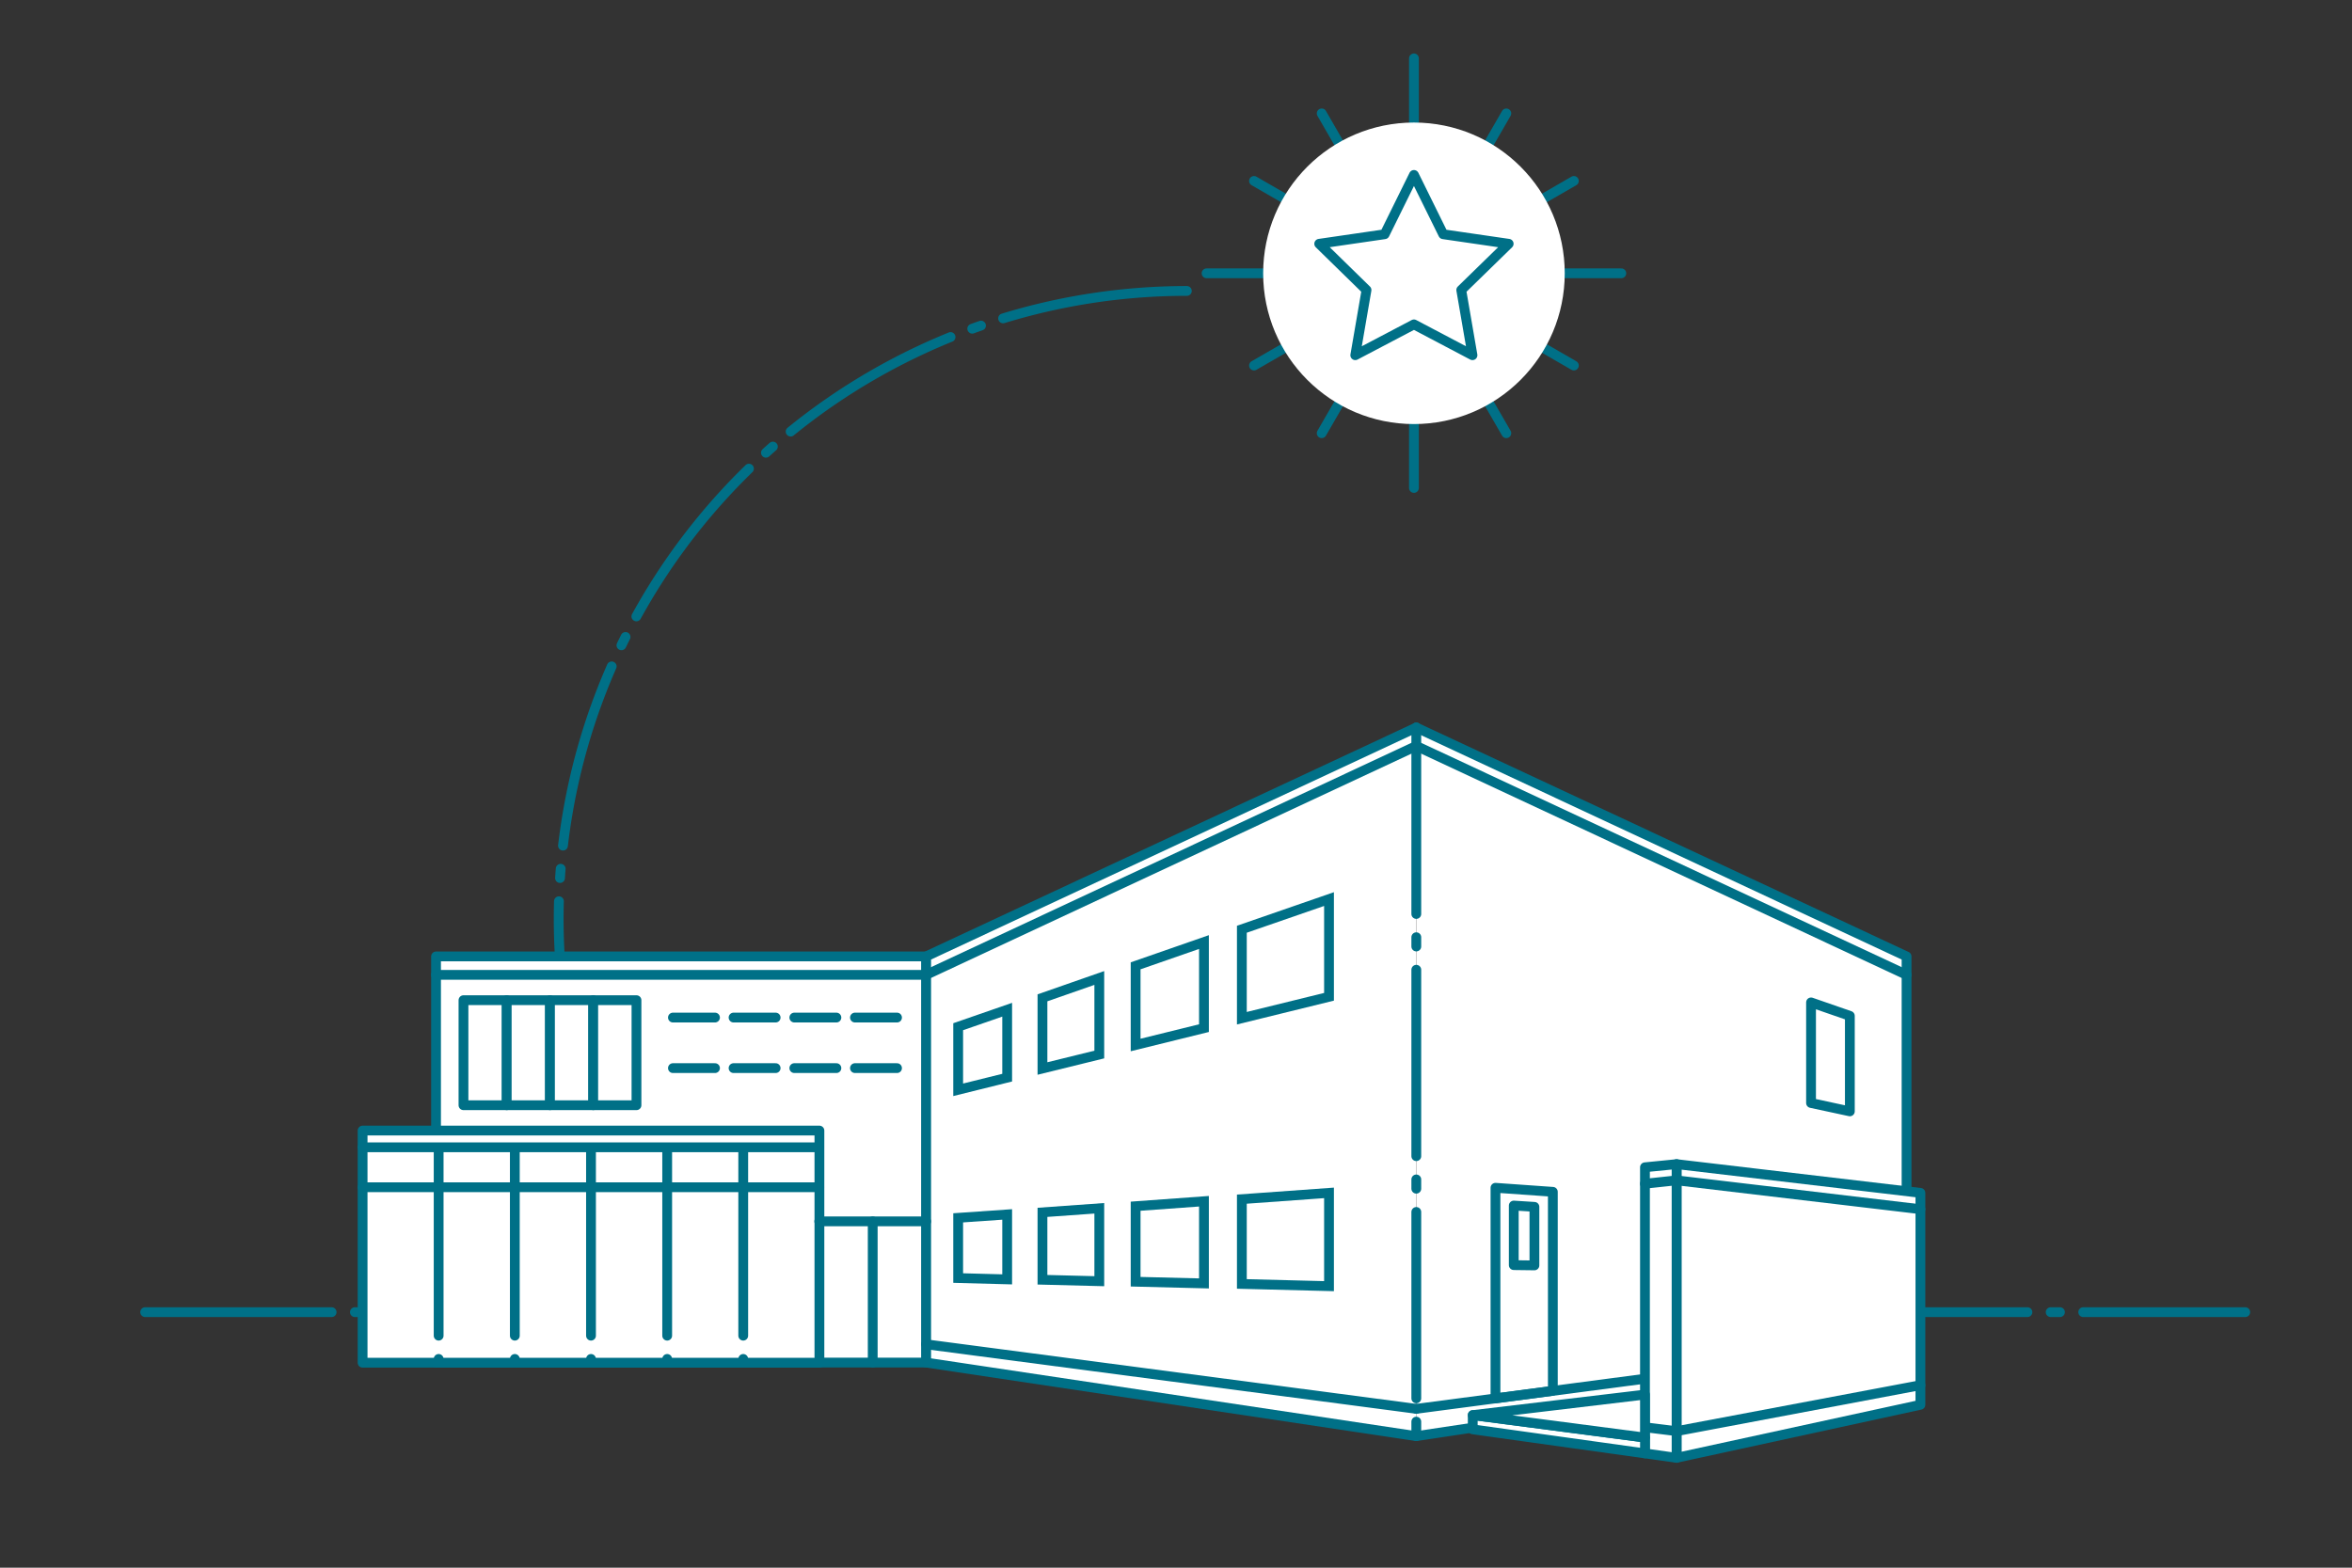
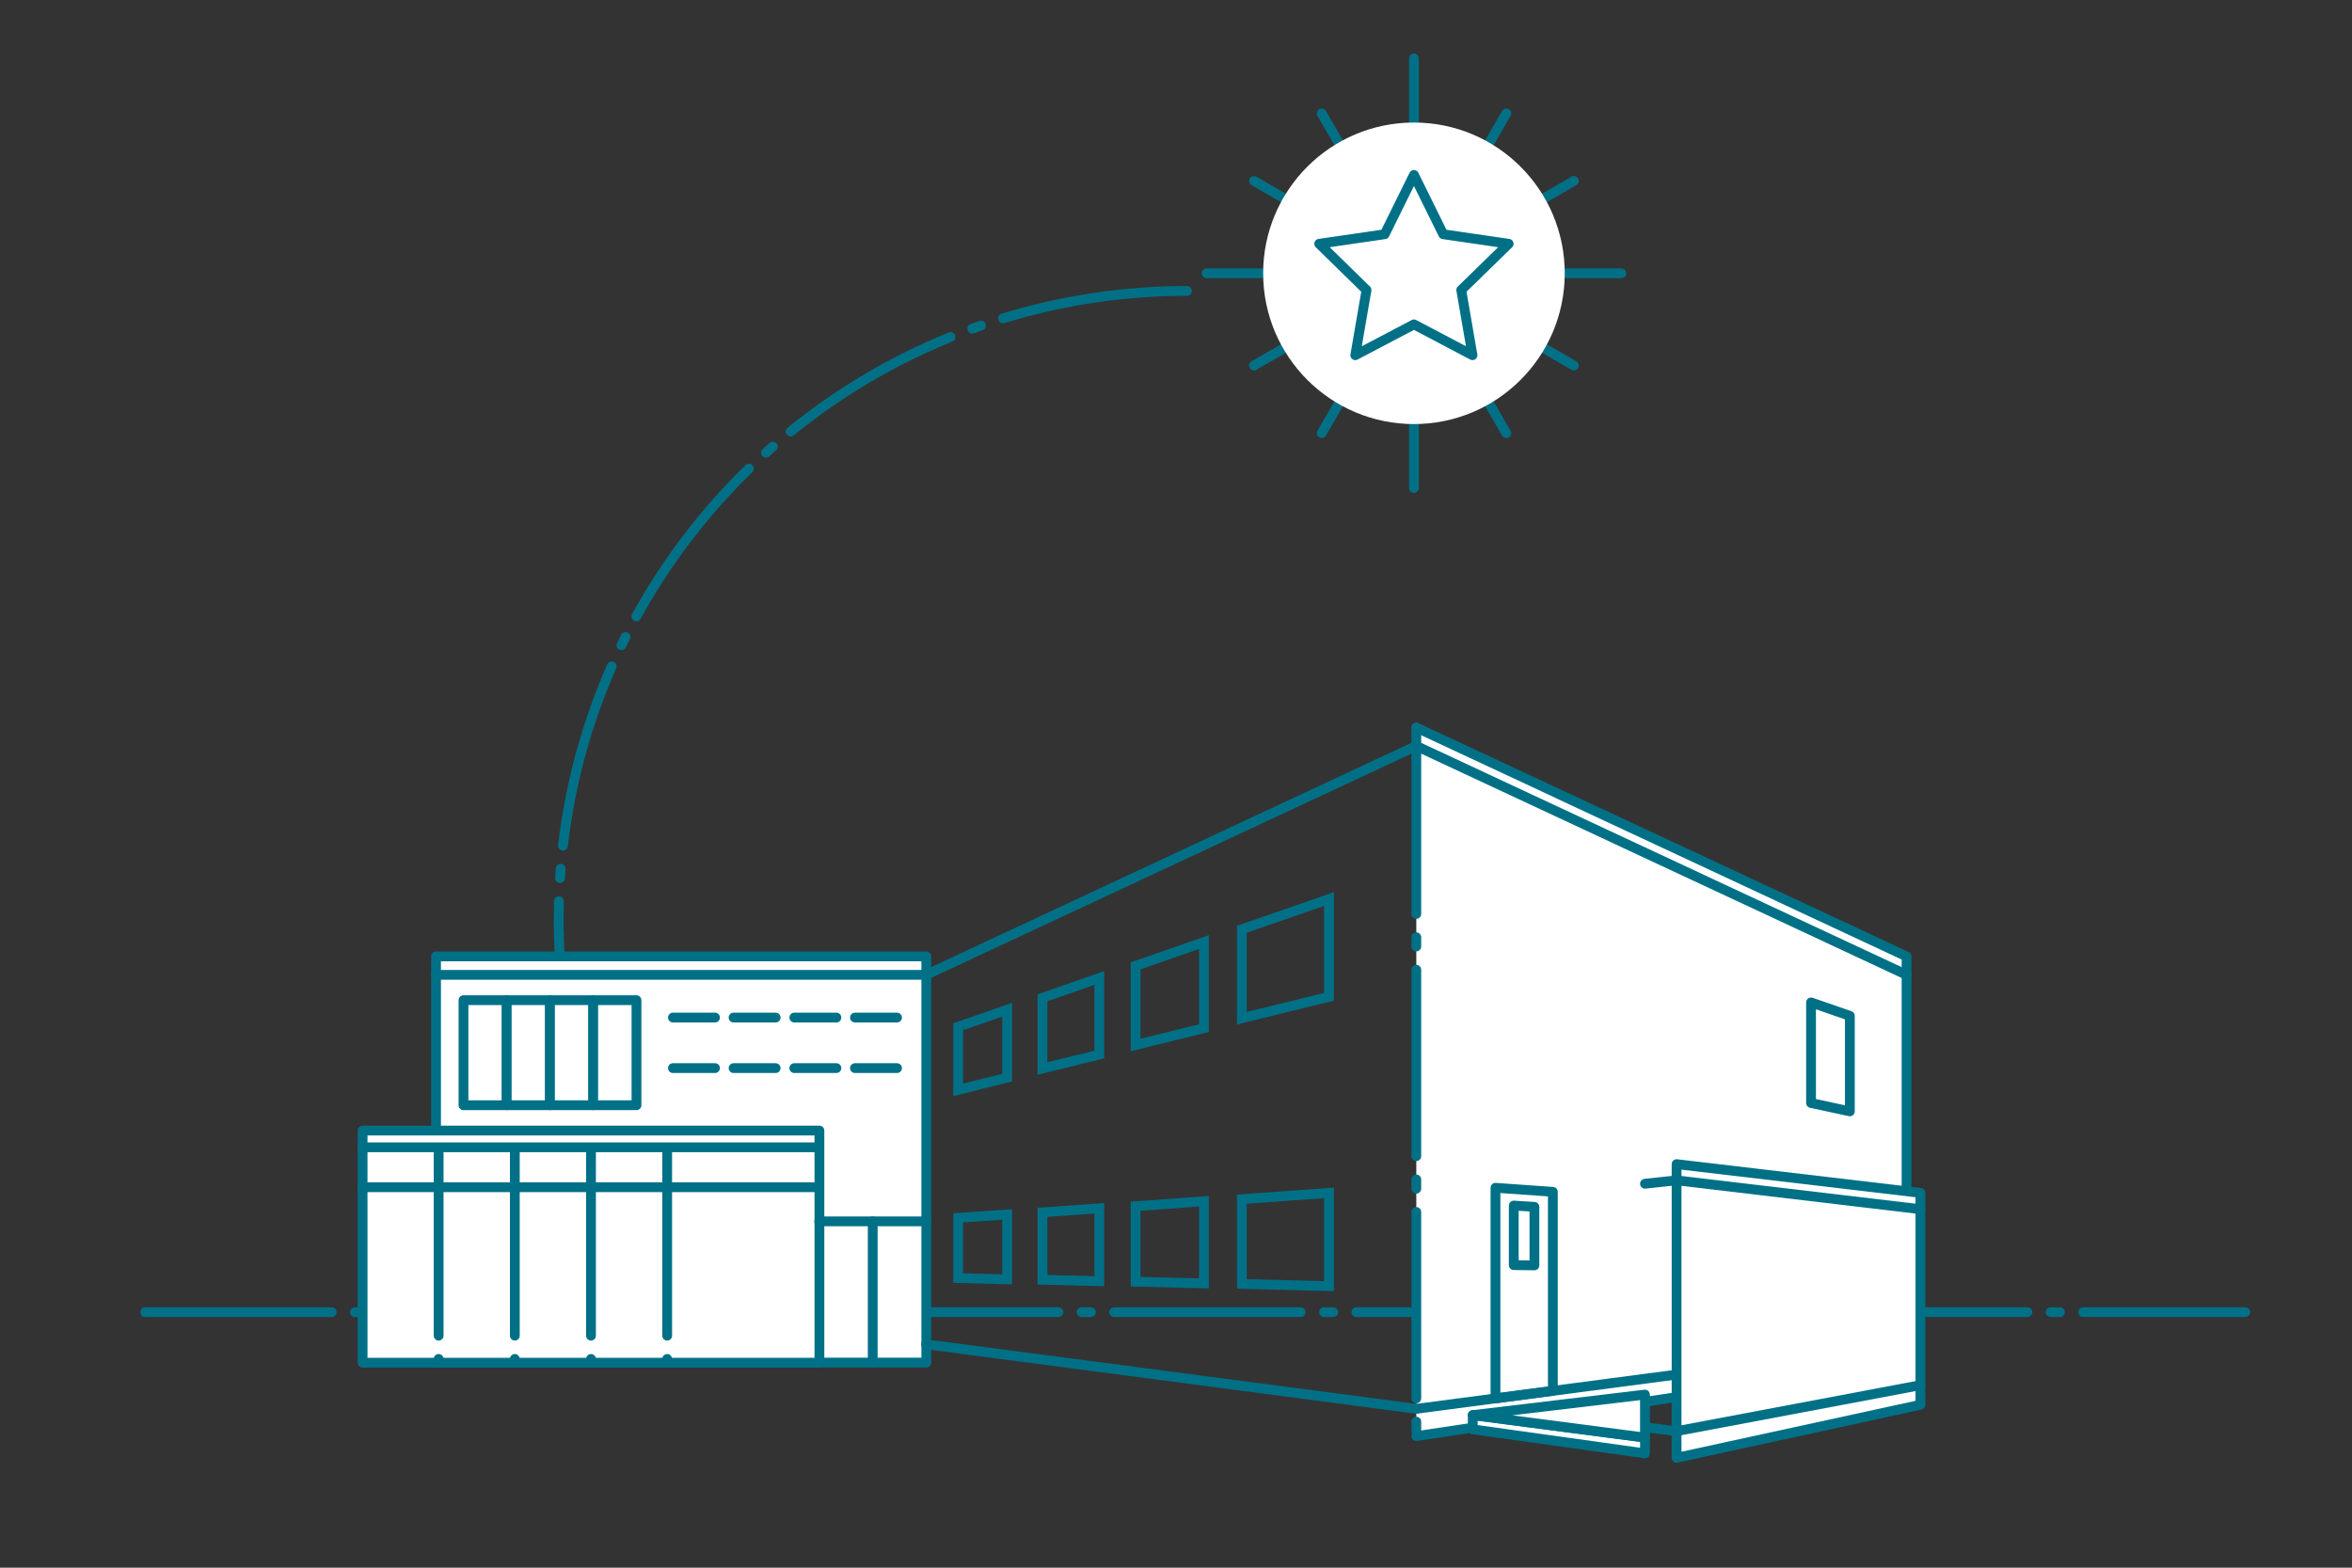
<svg xmlns="http://www.w3.org/2000/svg" viewBox="0 0 180 120">
  <rect x="0" y="0" width="180" height="120" fill="#333333" stroke="none" />
  <defs>
    <style>.cls-1,.cls-2,.cls-5,.cls-6{fill:none;}.cls-1,.cls-2,.cls-4,.cls-6{stroke:#007087;stroke-width:0.75px;}.cls-1,.cls-2,.cls-4{stroke-linecap:round;stroke-linejoin:round;}.cls-1{stroke-dasharray:14.27 1.78 0.71 1.78;}.cls-3,.cls-4{fill:#fff;}.cls-6{stroke-miterlimit:10;}</style>
  </defs>
  <g id="レイヤー_2" data-name="レイヤー 2">
    <g id="text">
      <g id="レイヤー_2-2" data-name="レイヤー 2">
        <g id="contents">
          <line class="cls-1" x1="11.11" y1="100.44" x2="171.83" y2="100.44" />
          <line class="cls-2" x1="108.21" y1="4.47" x2="108.21" y2="37.35" />
          <line class="cls-2" x1="101.15" y1="8.68" x2="115.28" y2="33.16" />
          <line class="cls-2" x1="95.97" y1="13.85" x2="120.45" y2="27.98" />
          <line class="cls-2" x1="92.34" y1="20.92" x2="124.08" y2="20.92" />
          <line class="cls-2" x1="95.97" y1="27.98" x2="120.45" y2="13.85" />
          <line class="cls-2" x1="101.15" y1="33.16" x2="115.28" y2="8.68" />
          <circle class="cls-3" cx="108.21" cy="20.92" r="11.54" />
          <polygon class="cls-2" points="108.21 13.39 110.45 17.93 115.46 18.66 111.83 22.2 112.69 27.19 108.21 24.83 103.72 27.19 104.58 22.2 100.96 18.66 105.97 17.93 108.21 13.39" />
          <path class="cls-1" d="M90.83,22.27A48.07,48.07,0,0,0,49.2,94.38" />
          <rect class="cls-4" x="33.37" y="73.21" width="37.52" height="31.09" />
-           <polyline class="cls-4" points="108.39 109.93 70.88 104.3 70.88 73.21 108.39 55.69" />
          <line class="cls-2" x1="70.88" y1="74.62" x2="108.39" y2="57.1" />
          <polyline class="cls-4" points="108.39 109.93 145.91 104.3 145.91 73.21 108.39 55.69" />
          <line class="cls-2" x1="145.91" y1="74.62" x2="108.39" y2="57.1" />
          <line class="cls-2" x1="33.37" y1="74.62" x2="70.88" y2="74.62" />
          <rect class="cls-4" x="27.75" y="86.54" width="34.96" height="17.77" />
          <line class="cls-2" x1="27.75" y1="87.82" x2="62.7" y2="87.82" />
          <line class="cls-2" x1="27.75" y1="90.88" x2="62.7" y2="90.88" />
          <line class="cls-2" x1="51.5" y1="77.89" x2="54.72" y2="77.89" />
          <line class="cls-2" x1="56.14" y1="77.89" x2="59.36" y2="77.89" />
          <line class="cls-2" x1="60.79" y1="77.89" x2="64.01" y2="77.89" />
          <line class="cls-2" x1="65.43" y1="77.89" x2="68.65" y2="77.89" />
          <line class="cls-2" x1="51.5" y1="81.76" x2="54.72" y2="81.76" />
          <line class="cls-2" x1="56.14" y1="81.76" x2="59.36" y2="81.76" />
          <line class="cls-2" x1="60.79" y1="81.76" x2="64.01" y2="81.76" />
          <line class="cls-2" x1="65.43" y1="81.76" x2="68.65" y2="81.76" />
          <line class="cls-2" x1="62.7" y1="93.49" x2="70.88" y2="93.49" />
          <line class="cls-2" x1="66.79" y1="93.49" x2="66.79" y2="104.3" />
-           <line class="cls-5" x1="62.7" y1="86.54" x2="62.7" y2="104.3" />
          <line class="cls-5" x1="27.75" y1="86.54" x2="27.75" y2="104.3" />
-           <line class="cls-1" x1="56.88" y1="87.97" x2="56.88" y2="104.3" />
          <line class="cls-1" x1="51.06" y1="87.97" x2="51.06" y2="104.3" />
          <line class="cls-1" x1="45.23" y1="87.97" x2="45.23" y2="104.3" />
          <line class="cls-1" x1="39.4" y1="87.97" x2="39.4" y2="104.3" />
          <line class="cls-1" x1="33.57" y1="87.97" x2="33.57" y2="104.3" />
          <rect class="cls-4" x="35.47" y="76.56" width="3.31" height="8.04" />
          <rect class="cls-4" x="38.78" y="76.56" width="3.31" height="8.04" />
          <rect class="cls-4" x="42.09" y="76.56" width="3.31" height="8.04" />
          <rect class="cls-4" x="45.4" y="76.56" width="3.31" height="8.04" />
          <polygon class="cls-6" points="101.71 76.3 101.71 68.82 95.04 71.13 95.04 77.94 101.71 76.3" />
          <polygon class="cls-6" points="84.13 80.72 84.13 74.86 79.78 76.38 79.78 81.79 84.13 80.72" />
          <polygon class="cls-6" points="92.14 78.7 92.14 72.11 86.91 73.93 86.91 79.99 92.14 78.7" />
          <polygon class="cls-6" points="101.71 98.45 101.71 91.31 95.04 91.79 95.04 98.28 101.71 98.45" />
          <polygon class="cls-6" points="86.91 92.33 86.91 98.11 92.14 98.24 92.14 91.95 86.91 92.33" />
          <polygon class="cls-6" points="79.78 92.8 79.78 97.96 84.13 98.07 84.13 92.49 79.78 92.8" />
          <polygon class="cls-6" points="77.08 82.49 77.08 77.29 73.33 78.59 73.33 83.42 77.08 82.49" />
          <polygon class="cls-6" points="77.08 97.93 77.08 92.96 73.33 93.22 73.33 97.83 77.08 97.93" />
          <line class="cls-2" x1="108.39" y1="107.84" x2="70.88" y2="102.9" />
          <line class="cls-2" x1="108.39" y1="107.84" x2="145.91" y2="102.9" />
          <polygon class="cls-2" points="118.84 91.23 114.45 90.92 114.45 107.04 118.84 106.46 118.84 91.23" />
          <polygon class="cls-2" points="115.85 92.28 117.43 92.38 117.43 96.86 115.85 96.84 115.85 92.28" />
          <polygon class="cls-2" points="141.57 77.76 138.6 76.73 138.6 84.43 141.57 85.07 141.57 77.76" />
          <polygon class="cls-4" points="128.31 111.59 146.97 107.53 146.97 91.31 128.31 89.11 128.31 111.59" />
          <line class="cls-2" x1="146.97" y1="92.56" x2="128.31" y2="90.35" />
-           <polygon class="cls-4" points="125.89 111.25 128.31 111.59 128.31 89.11 125.89 89.35 125.89 111.25" />
          <polygon class="cls-4" points="112.71 109.41 125.89 111.25 125.89 110.04 112.71 108.32 112.71 109.41" />
          <line class="cls-2" x1="128.31" y1="109.55" x2="146.97" y2="106.03" />
          <line class="cls-2" x1="125.89" y1="109.25" x2="128.31" y2="109.55" />
          <line class="cls-2" x1="128.31" y1="90.35" x2="125.89" y2="90.61" />
          <polygon class="cls-4" points="112.71 108.32 125.89 106.75 125.89 110.04 112.71 108.32" />
          <line class="cls-1" x1="108.39" y1="55.69" x2="108.39" y2="109.94" />
        </g>
      </g>
      <rect class="cls-5" width="180" height="120" />
    </g>
  </g>
</svg>